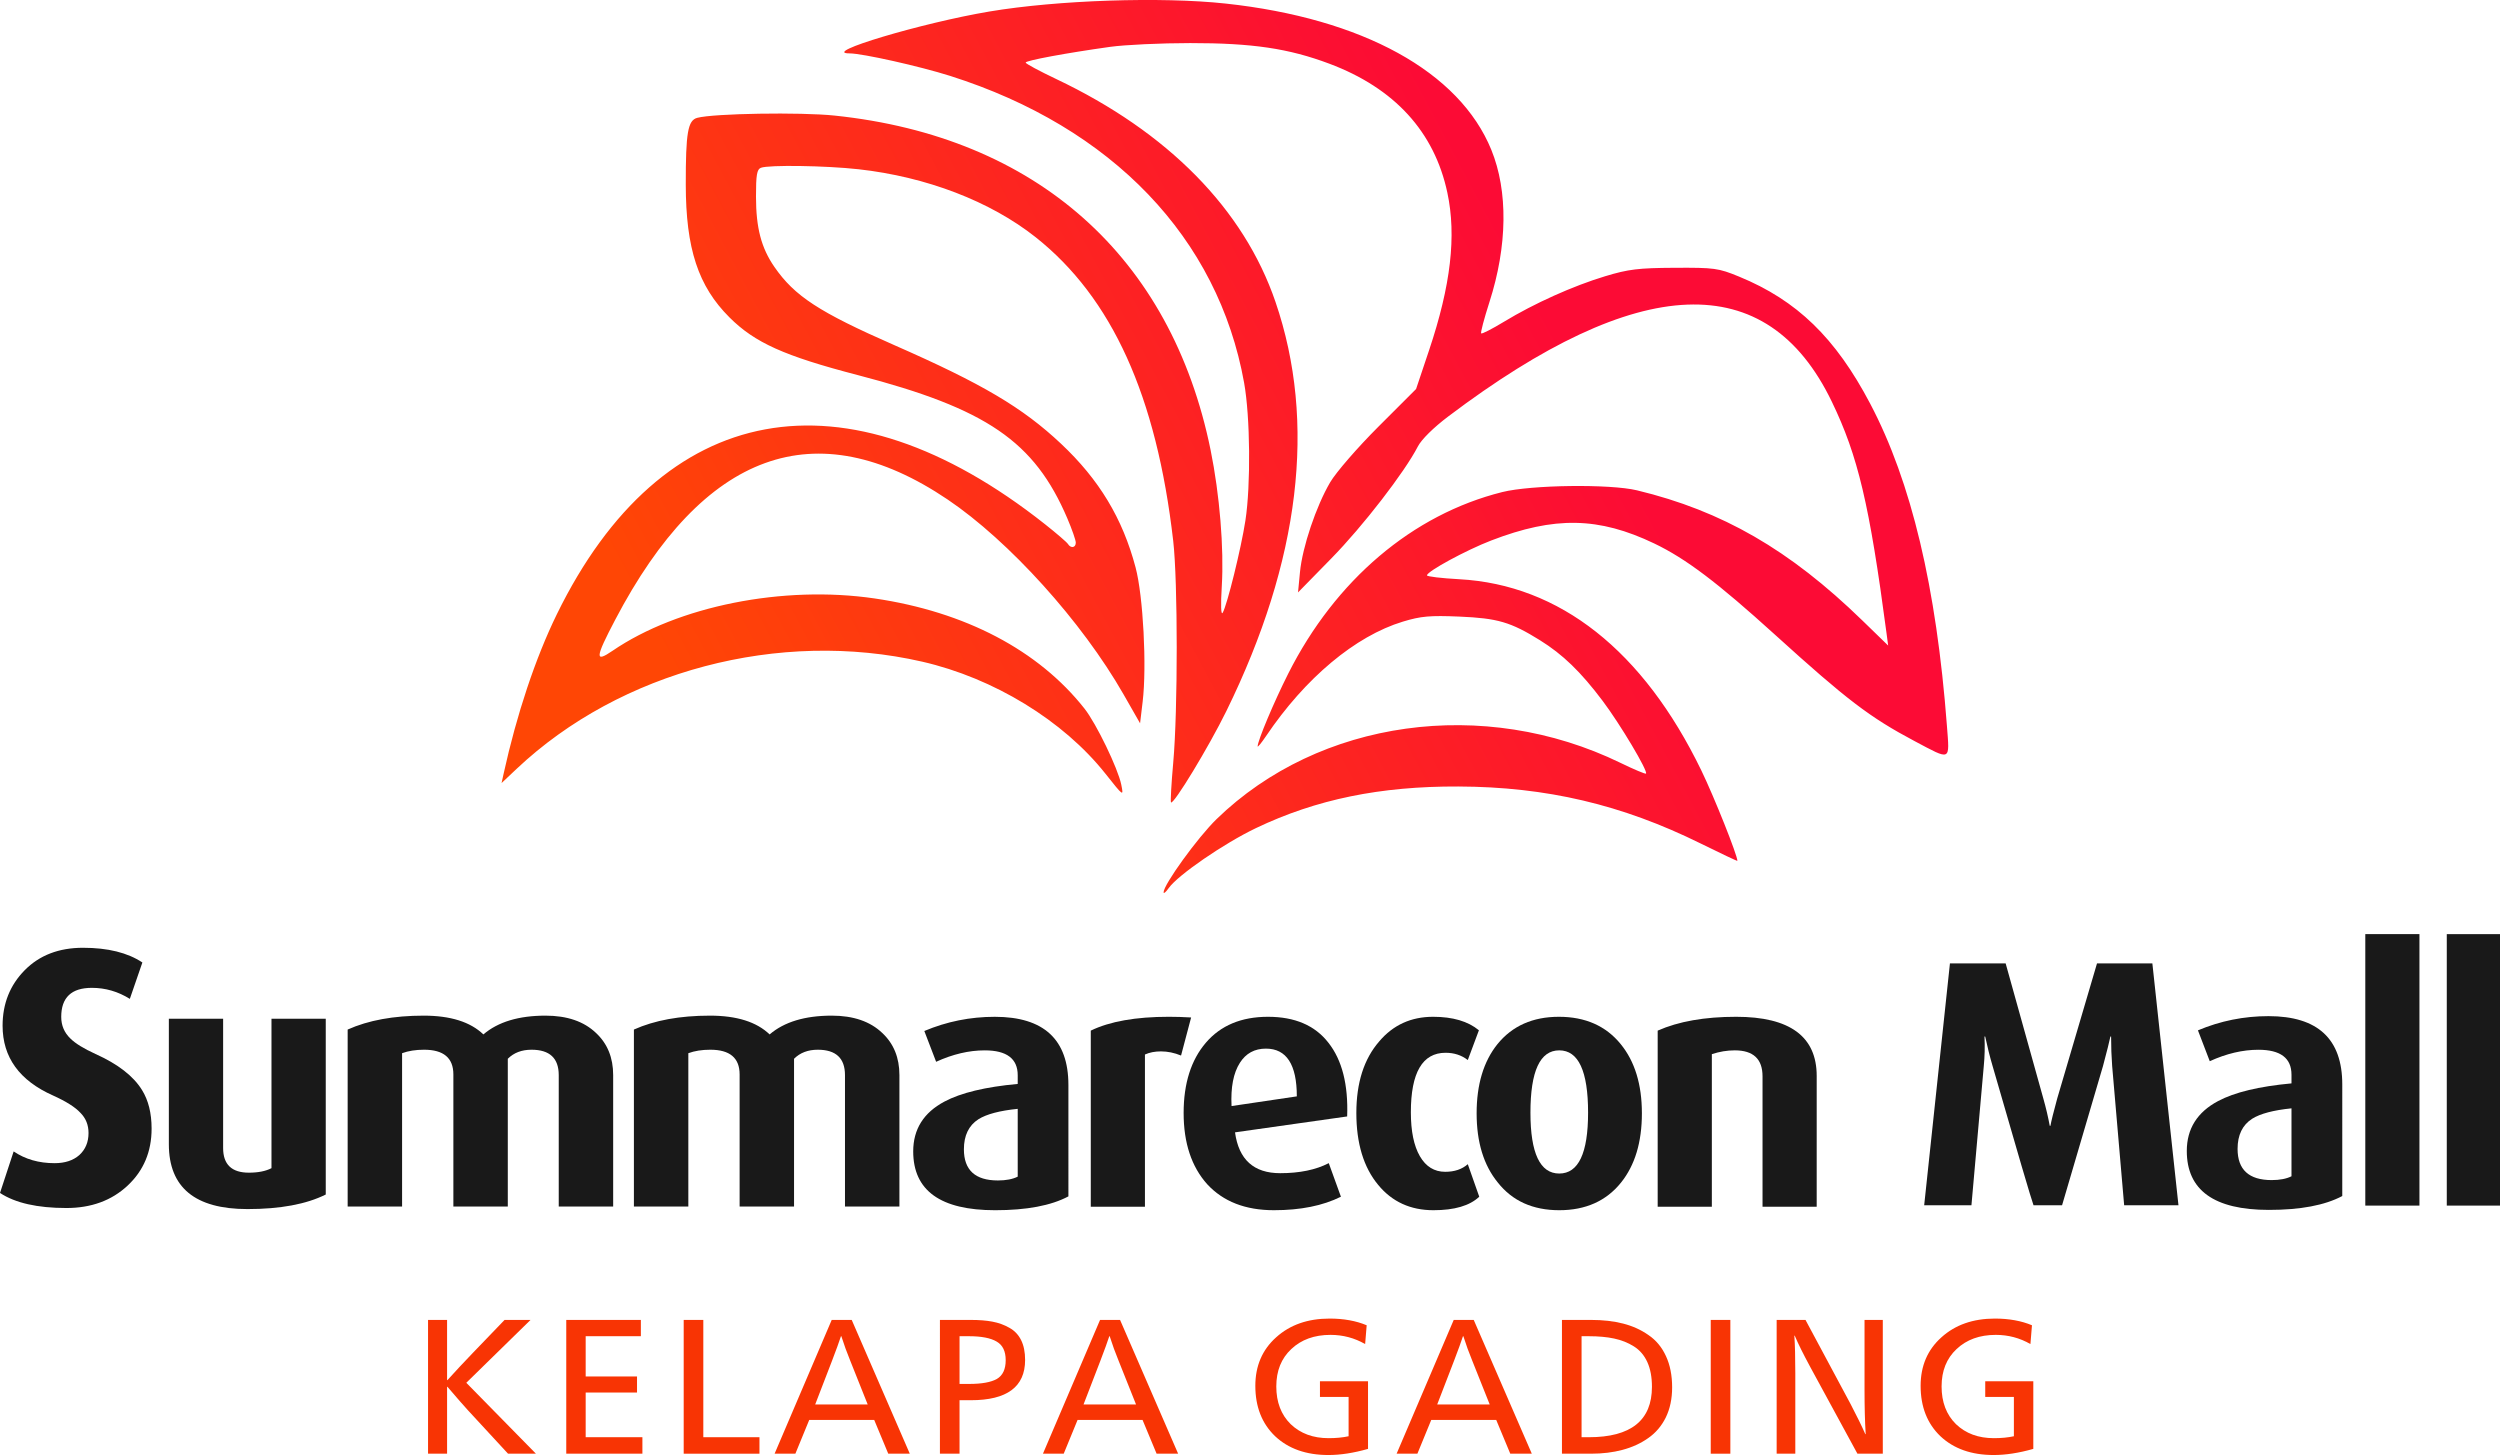
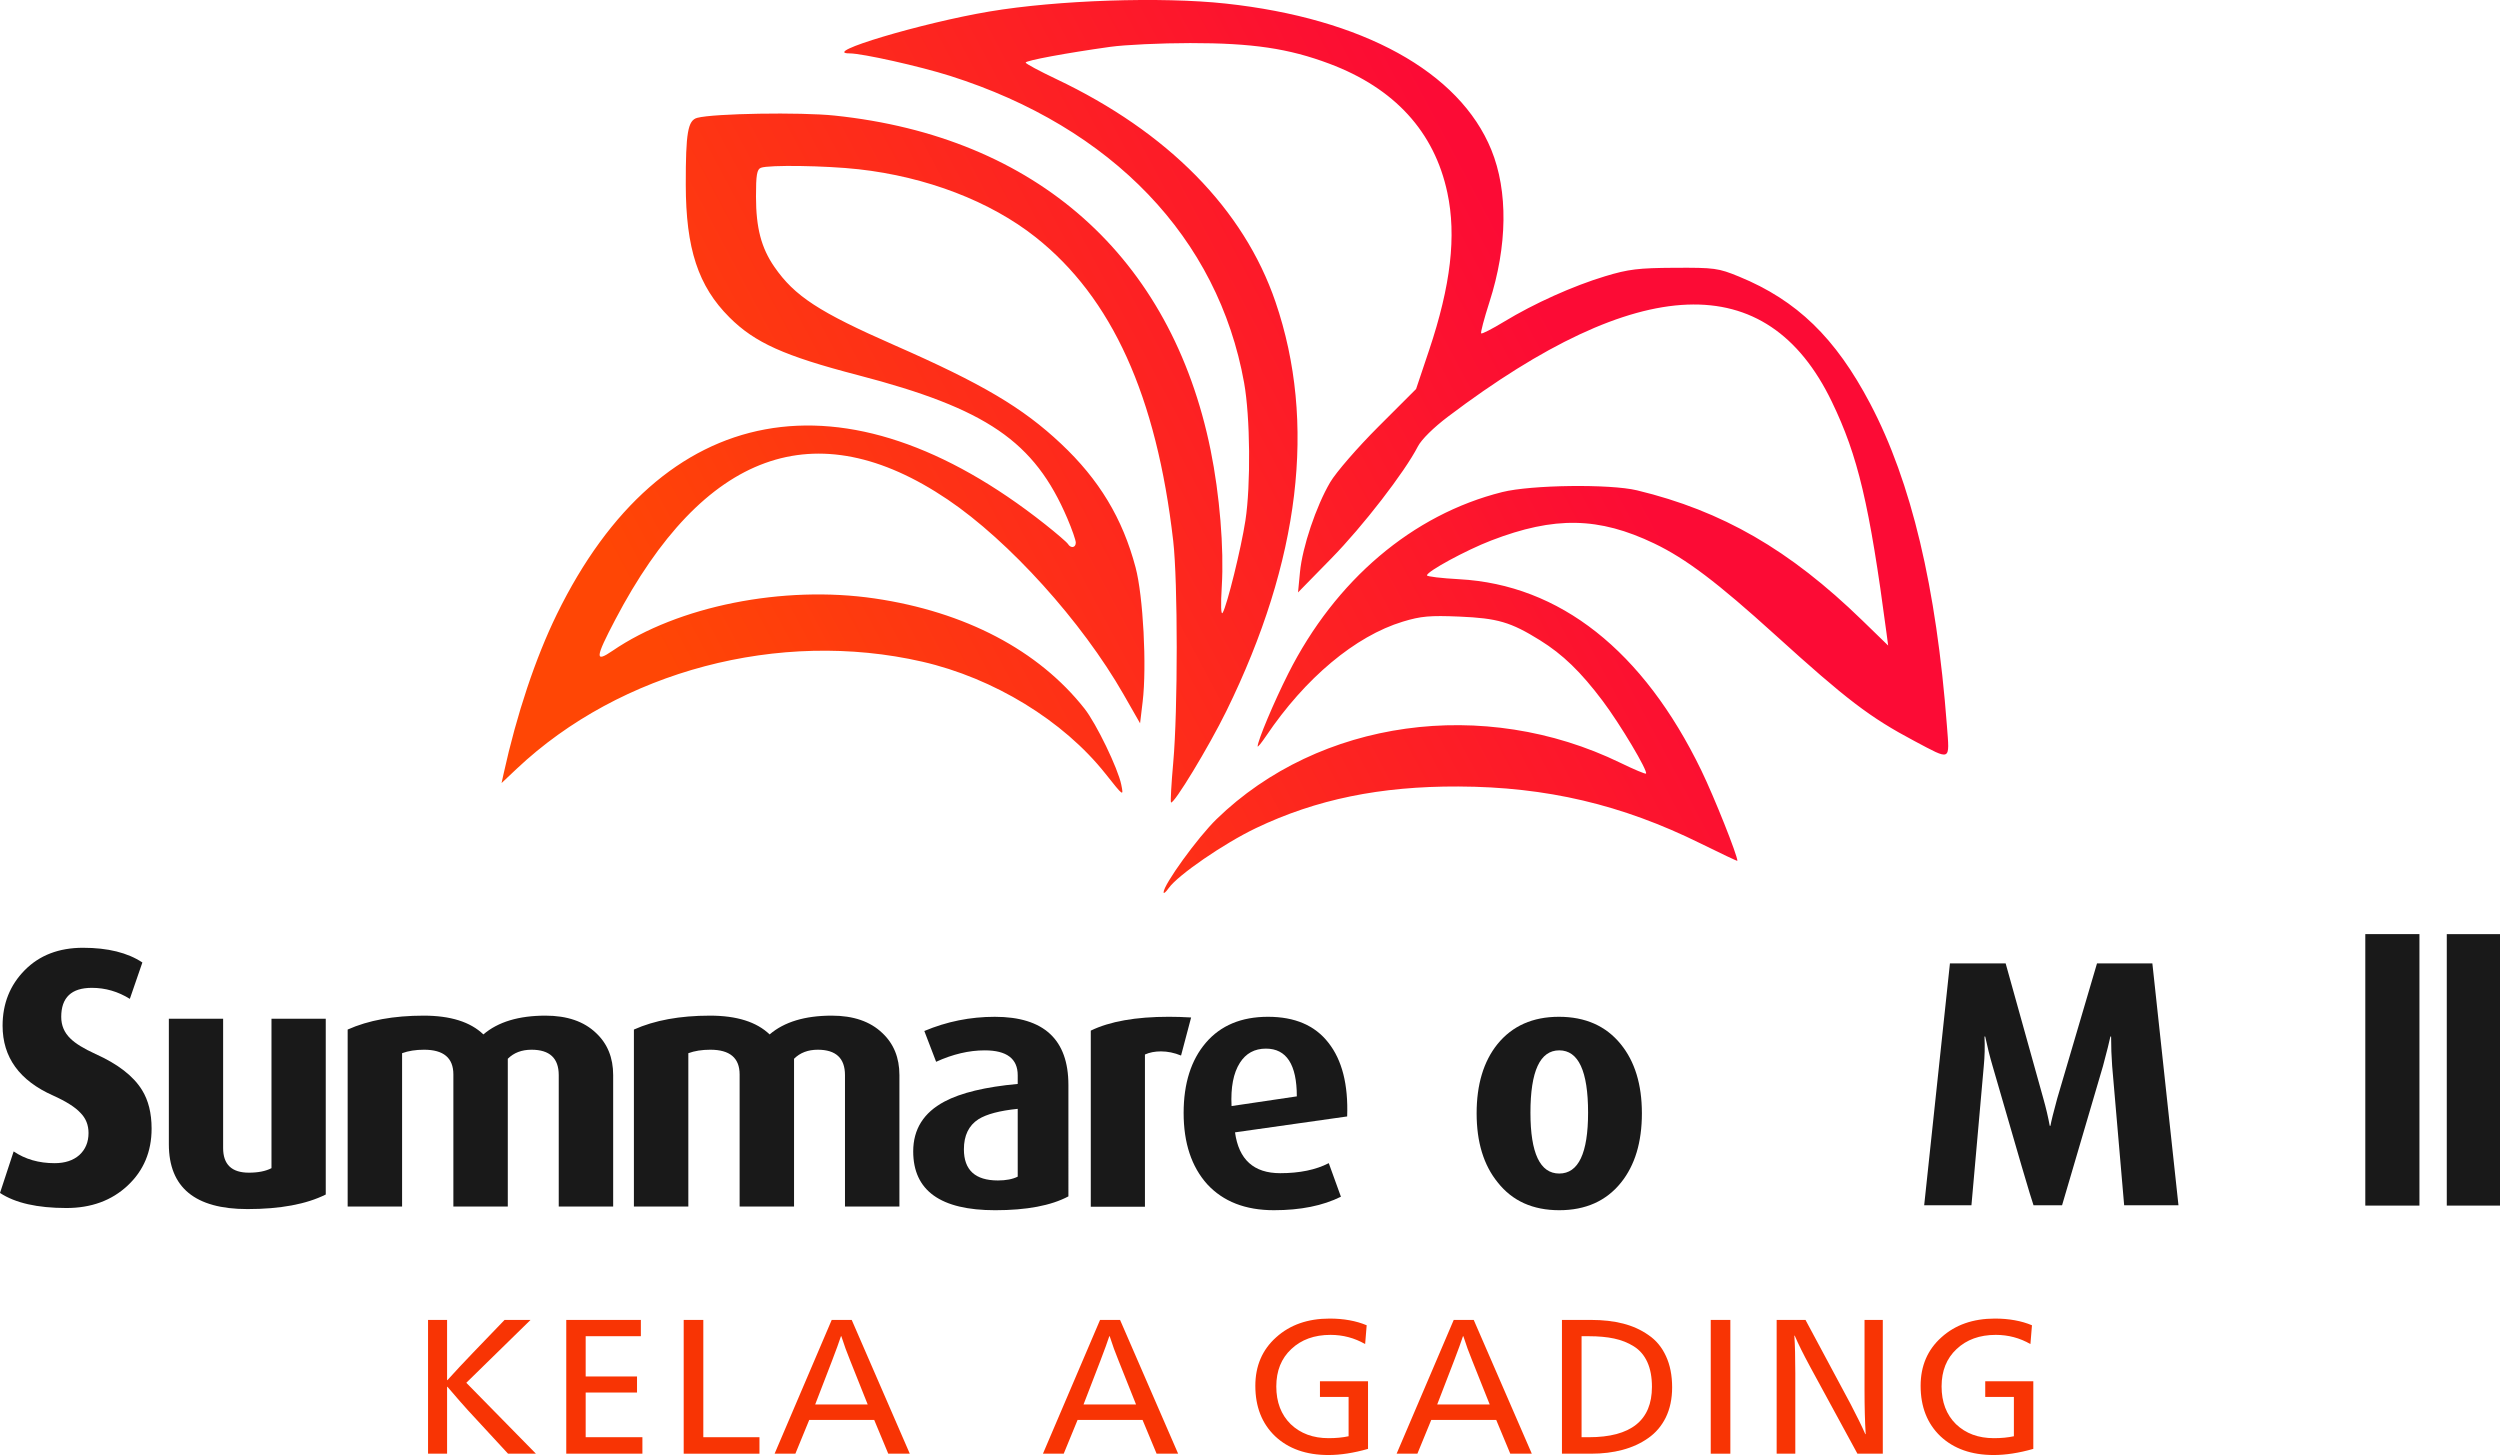
<svg xmlns="http://www.w3.org/2000/svg" xmlns:ns1="http://sodipodi.sourceforge.net/DTD/sodipodi-0.dtd" xmlns:ns2="http://www.inkscape.org/namespaces/inkscape" xmlns:xlink="http://www.w3.org/1999/xlink" width="264.583mm" height="153.988mm" viewBox="0 0 264.583 153.988" id="svg8" ns1:docname="Summarecon Mall Kelapa Gading.svg" ns2:version="1.0.2 (e86c870879, 2021-01-15, custom)">
  <defs id="defs2">
    <linearGradient ns2:collect="always" id="linearGradient170">
      <stop style="stop-color:#fc0b35;stop-opacity:1;" offset="0" id="stop166" />
      <stop style="stop-color:#ff4605;stop-opacity:1" offset="1" id="stop168" />
    </linearGradient>
    <linearGradient ns2:collect="always" xlink:href="#linearGradient170" id="linearGradient220" gradientUnits="userSpaceOnUse" x1="-85.537" y1="6.532" x2="-285.711" y2="112.938" gradientTransform="matrix(0.501,0,0,0.501,161.317,-22.622)" />
  </defs>
  <g ns2:label="Layer 1" ns2:groupmode="layer" id="layer1" transform="translate(71.965,64.692)">
    <g id="g392" transform="matrix(0.879,0,0,0.876,-8.74,-8.023)">
      <g aria-label="KELAPA GADING" id="text272" style="font-size:23.153px;line-height:1.25;font-family:'Frutiger Neue LT';-inkscape-font-specification:'Frutiger Neue LT';letter-spacing:1.128px;fill:#f83404;fill-opacity:1;stroke-width:0.579">
        <path d="m -18.099,102.855 v 8.08 h -2.292 V 94.775 h 2.292 v 7.27 h 0.046 q 1.435,-1.598 3.079,-3.311 l 3.797,-3.959 h 3.126 l -7.733,7.594 8.381,8.567 h -3.357 l -4.816,-5.233 q -0.764,-0.834 -2.477,-2.848 z" style="fill:#f83404;fill-opacity:1;stroke-width:0.579" id="path38" />
        <path d="m 5.418,108.944 v 1.991 H -3.75 V 94.775 h 8.983 v 1.968 h -6.645 v 4.862 h 6.182 v 1.945 h -6.182 v 5.395 z" style="fill:#f83404;fill-opacity:1;stroke-width:0.579" id="path40" />
        <path d="m 12.752,94.775 v 14.17 h 6.761 v 1.991 H 10.39 V 94.775 Z" style="fill:#f83404;fill-opacity:1;stroke-width:0.579" id="path42" />
        <path d="m 30.62,94.775 6.992,16.161 h -2.593 l -1.69,-4.075 h -7.826 l -1.667,4.075 h -2.501 l 6.876,-16.161 z m 1.922,10.211 -2.107,-5.302 q -0.579,-1.412 -1.065,-2.94 h -0.046 q -0.324,0.996 -1.065,2.94 l -2.037,5.302 z" style="fill:#f83404;fill-opacity:1;stroke-width:0.579" id="path44" />
-         <path d="m 41.241,94.775 h 3.728 q 1.505,0 2.593,0.208 1.111,0.208 2.037,0.741 0.926,0.509 1.412,1.482 0.486,0.972 0.486,2.408 0,4.862 -6.529,4.862 h -1.366 v 6.46 h -2.362 z m 2.362,1.968 v 5.765 h 1.158 q 2.269,0 3.334,-0.602 1.065,-0.625 1.065,-2.269 0,-1.621 -1.088,-2.246 -1.088,-0.648 -3.334,-0.648 z" style="fill:#f83404;fill-opacity:1;stroke-width:0.579" id="path46" />
        <path d="m 62.929,94.775 6.992,16.161 H 67.328 l -1.69,-4.075 h -7.826 l -1.667,4.075 h -2.501 l 6.876,-16.161 z m 1.922,10.211 -2.107,-5.302 q -0.579,-1.412 -1.065,-2.94 h -0.046 q -0.324,0.996 -1.065,2.94 l -2.037,5.302 z" style="fill:#f83404;fill-opacity:1;stroke-width:0.579" id="path48" />
        <path d="m 92.622,95.423 -0.185,2.269 q -1.922,-1.111 -4.168,-1.111 -2.917,0 -4.723,1.713 -1.806,1.69 -1.806,4.515 0,2.848 1.736,4.561 1.76,1.69 4.561,1.69 1.343,0 2.408,-0.232 v -4.746 H 86.996 v -1.899 h 5.788 v 8.173 q -2.593,0.741 -4.77,0.741 -4.005,0 -6.413,-2.269 -2.385,-2.292 -2.385,-6.089 0,-3.612 2.501,-5.858 2.501,-2.269 6.437,-2.269 2.547,0 4.469,0.81 z" style="fill:#f83404;fill-opacity:1;stroke-width:0.579" id="path50" />
        <path d="m 105.512,94.775 6.992,16.161 h -2.593 l -1.69,-4.075 h -7.826 l -1.667,4.075 h -2.501 l 6.876,-16.161 z m 1.922,10.211 -2.107,-5.302 q -0.579,-1.412 -1.065,-2.94 h -0.046 q -0.324,0.996 -1.065,2.94 l -2.037,5.302 z" style="fill:#f83404;fill-opacity:1;stroke-width:0.579" id="path52" />
        <path d="m 116.133,94.775 h 3.519 q 2.13,0 3.843,0.44 1.713,0.44 3.056,1.389 1.366,0.926 2.107,2.547 0.741,1.598 0.741,3.774 0,2.061 -0.764,3.635 -0.764,1.551 -2.13,2.501 -1.343,0.949 -3.079,1.412 -1.713,0.463 -3.774,0.463 h -3.519 z m 2.362,1.968 v 12.202 h 0.88 q 7.594,0 7.594,-6.089 0,-1.76 -0.556,-2.987 -0.556,-1.227 -1.621,-1.899 -1.065,-0.671 -2.385,-0.949 -1.297,-0.278 -3.033,-0.278 z" style="fill:#f83404;fill-opacity:1;stroke-width:0.579" id="path54" />
        <path d="m 136.409,94.775 v 16.161 h -2.362 V 94.775 Z" style="fill:#f83404;fill-opacity:1;stroke-width:0.579" id="path56" />
        <path d="m 152.564,103.295 v -8.52 h 2.2 v 16.161 h -3.056 l -5.673,-10.465 q -1.273,-2.362 -1.875,-3.797 h -0.046 q 0.116,1.667 0.116,4.538 v 9.724 h -2.246 V 94.775 h 3.473 l 5.441,10.187 q 1.135,2.176 1.76,3.612 h 0.046 q -0.139,-2.269 -0.139,-5.279 z" style="fill:#f83404;fill-opacity:1;stroke-width:0.579" id="path58" />
        <path d="m 172.724,95.423 -0.185,2.269 q -1.922,-1.111 -4.168,-1.111 -2.917,0 -4.723,1.713 -1.806,1.69 -1.806,4.515 0,2.848 1.736,4.561 1.76,1.69 4.561,1.69 1.343,0 2.408,-0.232 v -4.746 h -3.45 v -1.899 h 5.788 v 8.173 q -2.593,0.741 -4.77,0.741 -4.005,0 -6.413,-2.269 -2.385,-2.292 -2.385,-6.089 0,-3.612 2.501,-5.858 2.501,-2.269 6.437,-2.269 2.547,0 4.469,0.81 z" style="fill:#f83404;fill-opacity:1;stroke-width:0.579" id="path60" />
      </g>
      <g id="g202" style="fill:#191919;fill-opacity:1" transform="matrix(0.501,0,0,0.501,161.317,-22.622)">
        <path d="m -429.127,188.193 q 0,8.332 -5.762,13.739 -5.762,5.407 -14.714,5.407 -10.46,0 -15.955,-3.634 l 3.28,-10.016 q 4.166,2.837 9.839,2.837 3.723,0 5.939,-1.95 2.216,-2.039 2.216,-5.318 0,-2.925 -1.95,-4.875 -1.861,-2.039 -6.559,-4.166 -12.144,-5.407 -12.144,-16.842 0,-7.978 5.318,-13.385 5.318,-5.407 14.005,-5.407 8.953,0 14.271,3.546 l -3.014,8.775 q -4.255,-2.659 -9.13,-2.659 -7.357,0 -7.357,7.003 0,3.102 2.216,5.23 1.773,1.773 6.028,3.723 8.066,3.634 11.169,8.687 2.305,3.723 2.305,9.307 z" style="font-style:normal;font-variant:normal;font-weight:normal;font-stretch:normal;font-size:88.641px;line-height:1.25;font-family:Dax;-inkscape-font-specification:Dax;letter-spacing:-6.434px;fill:#191919;fill-opacity:1;stroke:none;stroke-width:2.216" id="path174" />
        <path d="m -387.273,204.084 q -7.023,3.511 -18.812,3.511 -18.895,0 -18.895,-15.634 v -30.266 h 13.043 v 31.185 q 0,5.936 6.187,5.936 3.344,0 5.434,-1.087 v -36.035 h 13.043 z" style="font-style:normal;font-variant:normal;font-weight:normal;font-stretch:normal;font-size:88.641px;line-height:1.25;font-family:Dax;-inkscape-font-specification:Dax;letter-spacing:-6.434px;fill:#191919;fill-opacity:1;stroke:none;stroke-width:2.09" id="path176" />
        <path d="m -318.202,206.982 h -13.08 v -31.695 q 0,-6.121 -6.54,-6.121 -3.522,0 -5.702,2.18 v 35.636 h -13.08 v -31.863 q 0,-5.953 -7.043,-5.953 -3.019,0 -5.282,0.838 v 36.977 h -13.08 V 164.303 q 7.463,-3.354 18.279,-3.354 9.643,0 14.338,4.528 5.282,-4.528 14.925,-4.528 7.798,0 12.158,4.192 4.109,3.857 4.109,10.146 z" style="font-style:normal;font-variant:normal;font-weight:normal;font-stretch:normal;font-size:88.641px;line-height:1.25;font-family:Dax;-inkscape-font-specification:Dax;letter-spacing:-6.434px;fill:#191919;fill-opacity:1;stroke:none;stroke-width:2.096" id="path178" />
        <path d="m -208.796,204.531 q -6.258,3.338 -17.606,3.338 -19.692,0 -19.692,-14.185 0,-8.01 7.51,-12.015 5.924,-3.171 17.606,-4.255 v -2.086 q 0,-6.008 -7.927,-6.008 -5.674,0 -11.682,2.754 l -2.837,-7.426 q 8.094,-3.421 16.938,-3.421 17.689,0 17.689,16.438 z m -12.182,-4.756 v -16.354 q -6.508,0.668 -9.429,2.503 -3.505,2.253 -3.505,7.259 0,7.51 8.177,7.51 2.92,0 4.756,-0.918 z" style="font-style:normal;font-variant:normal;font-weight:normal;font-stretch:normal;font-size:88.641px;line-height:1.25;font-family:Dax;-inkscape-font-specification:Dax;letter-spacing:-6.434px;fill:#191919;fill-opacity:1;stroke:none;stroke-width:2.086" id="path180" />
        <path d="m -179.305,161.392 -2.42,9.178 q -2.42,-1.001 -4.84,-1.001 -2.169,0 -3.838,0.751 v 36.714 h -13.017 v -42.471 q 6.842,-3.338 18.774,-3.338 2.503,0 5.34,0.167 z" style="font-style:normal;font-variant:normal;font-weight:normal;font-stretch:normal;font-size:88.641px;line-height:1.25;font-family:Dax;-inkscape-font-specification:Dax;letter-spacing:-6.434px;fill:#191919;fill-opacity:1;stroke:none;stroke-width:2.086" id="path182" />
        <path d="m -141.804,185.256 -26.951,3.838 q 1.335,9.846 10.847,9.846 7.009,0 11.682,-2.42 l 2.92,8.094 q -6.508,3.254 -16.104,3.254 -10.263,0 -16.021,-6.258 -5.674,-6.342 -5.674,-17.189 0,-10.68 5.34,-16.938 5.34,-6.258 14.936,-6.258 9.679,0 14.519,6.258 4.923,6.258 4.506,17.773 z m -12.099,-4.84 q 0,-11.515 -7.426,-11.515 -4.089,0 -6.258,3.421 -2.336,3.671 -2.003,10.43 z" style="font-style:normal;font-variant:normal;font-weight:normal;font-stretch:normal;font-size:88.641px;line-height:1.25;font-family:Dax;-inkscape-font-specification:Dax;letter-spacing:-6.434px;fill:#191919;fill-opacity:1;stroke:none;stroke-width:2.086" id="path184" />
-         <path d="m -110.06,204.614 q -3.421,3.254 -11.014,3.254 -8.261,0 -13.267,-6.091 -5.257,-6.342 -5.257,-17.356 0,-10.931 5.507,-17.272 5.006,-5.924 12.933,-5.924 7.092,0 11.014,3.254 l -2.67,7.176 q -2.253,-1.752 -5.34,-1.752 -8.344,0 -8.344,14.352 0,6.842 2.169,10.597 2.169,3.755 6.091,3.755 3.338,0 5.424,-1.836 z" style="font-style:normal;font-variant:normal;font-weight:normal;font-stretch:normal;font-size:88.641px;line-height:1.25;font-family:Dax;-inkscape-font-specification:Dax;letter-spacing:-6.434px;fill:#191919;fill-opacity:1;stroke:none;stroke-width:2.086" id="path186" />
        <path d="m -70.974,184.505 q 0,10.43 -5.006,16.688 -5.34,6.675 -14.852,6.675 -9.512,0 -14.769,-6.675 -5.09,-6.258 -5.09,-16.688 0,-10.43 5.006,-16.688 5.34,-6.592 14.769,-6.592 9.512,0 14.852,6.592 5.09,6.258 5.09,16.688 z M -83.907,184.338 q 0,-15.019 -6.926,-15.019 -6.926,0 -6.926,15.019 0,14.686 6.926,14.686 6.926,0 6.926,-14.686 z" style="font-style:normal;font-variant:normal;font-weight:normal;font-stretch:normal;font-size:88.641px;line-height:1.25;font-family:Dax;-inkscape-font-specification:Dax;letter-spacing:-6.434px;fill:#191919;fill-opacity:1;stroke:none;stroke-width:2.086" id="path188" />
-         <path d="M -28.967,207.034 H -41.983 v -31.457 q 0,-6.258 -6.675,-6.258 -2.754,0 -5.507,0.918 v 36.797 h -13.017 v -42.471 q 7.51,-3.338 18.858,-3.338 19.358,0 19.358,14.268 z" style="font-style:normal;font-variant:normal;font-weight:normal;font-stretch:normal;font-size:88.641px;line-height:1.25;font-family:Dax;-inkscape-font-specification:Dax;letter-spacing:-6.434px;fill:#191919;fill-opacity:1;stroke:none;stroke-width:2.086" id="path190" />
        <path d="M 57.975,206.668 H 44.923 q -0.17,-2.034 -2.882,-33.563 -0.254,-3.39 -0.254,-7.119 h -0.17 q -0.339,1.695 -1.78,7.119 l -9.832,33.563 h -6.865 q -0.848,-2.288 -9.832,-33.563 -1.017,-3.475 -1.78,-7.119 h -0.17 q 0.17,3.644 -0.17,7.119 L 8.224,206.668 H -3.133 L 3.054,148.357 H 16.445 l 9.069,32.631 q 0.932,3.305 1.526,6.526 h 0.17 q 0.254,-1.526 1.61,-6.526 l 9.577,-32.631 h 13.306 z" style="font-style:normal;font-variant:normal;font-weight:normal;font-stretch:normal;font-size:88.641px;line-height:1.25;font-family:Dax;-inkscape-font-specification:Dax;letter-spacing:-6.434px;fill:#191919;fill-opacity:1;stroke:none;stroke-width:2.119" id="path192" />
-         <path d="m 97.342,204.45 q -6.269,3.343 -17.637,3.343 -19.726,0 -19.726,-14.21 0,-8.024 7.523,-12.036 5.935,-3.176 17.637,-4.263 v -2.09 q 0,-6.018 -7.941,-6.018 -5.684,0 -11.702,2.758 l -2.842,-7.439 q 8.108,-3.427 16.968,-3.427 17.72,0 17.72,16.466 z M 85.138,199.685 v -16.383 q -6.52,0.669 -9.445,2.508 -3.511,2.257 -3.511,7.272 0,7.523 8.191,7.523 2.925,0 4.764,-0.919 z" style="font-style:normal;font-variant:normal;font-weight:normal;font-stretch:normal;font-size:88.641px;line-height:1.25;font-family:Dax;-inkscape-font-specification:Dax;letter-spacing:-6.434px;fill:#191919;fill-opacity:1;stroke:none;stroke-width:2.09" id="path194" />
        <path d="M 115.888,206.756 H 102.878 V 141.287 h 13.01 z" style="font-style:normal;font-variant:normal;font-weight:normal;font-stretch:normal;font-size:88.641px;line-height:1.25;font-family:Dax;-inkscape-font-specification:Dax;letter-spacing:-6.434px;fill:#191919;fill-opacity:1;stroke:none;stroke-width:2.085" id="path196" />
        <path d="m -249.41,206.982 h -13.08 v -31.695 q 0,-6.121 -6.54,-6.121 -3.522,0 -5.702,2.18 v 35.636 h -13.08 v -31.863 q 0,-5.953 -7.043,-5.953 -3.019,0 -5.282,0.838 v 36.977 h -13.08 V 164.303 q 7.463,-3.354 18.279,-3.354 9.643,0 14.338,4.528 5.282,-4.528 14.925,-4.528 7.798,0 12.158,4.192 4.109,3.857 4.109,10.146 z" style="font-style:normal;font-variant:normal;font-weight:normal;font-stretch:normal;font-size:88.641px;line-height:1.25;font-family:Dax;-inkscape-font-specification:Dax;letter-spacing:-6.434px;fill:#191919;fill-opacity:1;stroke:none;stroke-width:2.096" id="path198" />
        <path d="M 135.467,206.756 H 122.457 V 141.287 h 13.01 z" style="font-style:normal;font-variant:normal;font-weight:normal;font-stretch:normal;font-size:88.641px;line-height:1.25;font-family:Dax;-inkscape-font-specification:Dax;letter-spacing:-6.434px;fill:#191919;fill-opacity:1;stroke:none;stroke-width:2.085" id="path200" />
      </g>
      <path style="fill:url(#linearGradient220);fill-opacity:1;stroke-width:0.378" d="m 68.169,43.116 c 1.36e-4,-0.935 4.114,-6.637 6.385,-8.851 12.358,-12.044 32.177,-14.813 48.621,-6.793 1.618,0.789 3.003,1.375 3.077,1.301 0.275,-0.275 -3.104,-5.966 -5.215,-8.782 -2.64,-3.521 -4.799,-5.617 -7.565,-7.341 -3.51,-2.188 -5.089,-2.652 -9.69,-2.848 -3.54,-0.151 -4.629,-0.054 -6.796,0.606 -5.728,1.744 -11.767,6.813 -16.483,13.835 -0.555,0.827 -1.01,1.383 -1.01,1.236 0,-0.678 1.962,-5.358 3.684,-8.787 C 88.856,5.383 98.149,-2.528 108.942,-5.241 c 3.485,-0.876 12.976,-0.998 16.234,-0.209 10.266,2.487 18.365,7.178 27.103,15.699 l 3.13,3.052 -0.199,-1.51 c -2.052,-15.548 -3.432,-21.405 -6.592,-27.969 -7.805,-16.216 -23.203,-15.611 -46.191,1.813 -1.765,1.338 -3.212,2.774 -3.644,3.617 -1.59,3.102 -6.624,9.638 -10.412,13.517 L 84.356,6.884 84.591,4.43 c 0.289,-3.026 1.946,-7.972 3.639,-10.858 0.705,-1.202 3.29,-4.193 5.805,-6.715 l 4.535,-4.548 1.571,-4.701 c 2.611,-7.816 3.302,-13.794 2.196,-19.014 -1.561,-7.368 -6.365,-12.637 -14.216,-15.591 -4.901,-1.844 -9.256,-2.491 -16.742,-2.488 -3.53,0.002 -7.862,0.206 -9.627,0.453 -5.32,0.747 -10.193,1.656 -10.193,1.903 0,0.128 1.656,1.021 3.681,1.986 13.45,6.409 22.579,15.717 26.399,26.918 4.969,14.572 2.971,31.282 -5.913,49.446 -2.114,4.322 -6.355,11.342 -6.665,11.031 -0.08,-0.08 0.042,-2.253 0.271,-4.828 0.56,-6.288 0.558,-21.857 -0.004,-26.768 C 67.324,-16.846 61.96,-28.726 52.758,-36.038 c -5.453,-4.334 -13.147,-7.294 -21.324,-8.206 -3.95,-0.44 -10.79,-0.543 -11.747,-0.176 -0.481,0.185 -0.596,0.862 -0.593,3.492 0.004,3.772 0.634,6.183 2.211,8.476 2.435,3.538 5.373,5.463 14.44,9.458 10.618,4.678 15.438,7.538 20.069,11.906 4.604,4.343 7.417,9.025 8.983,14.951 0.916,3.466 1.361,11.94 0.853,16.211 l -0.312,2.62 -1.989,-3.493 C 58.346,10.416 49.569,0.662 42.153,-4.354 26.284,-15.087 12.78,-10.178 2.14,10.193 -0.275,14.815 -0.325,15.407 1.819,13.936 9.702,8.529 22.38,5.988 33.383,7.611 44.28,9.218 53.116,13.874 58.651,20.925 c 1.419,1.808 4.025,7.214 4.422,9.176 0.296,1.461 0.285,1.453 -1.907,-1.321 C 56.101,22.369 47.723,17.231 39.1,15.247 21.911,11.294 2.773,16.368 -9.721,28.192 l -1.818,1.721 0.248,-1.133 C -9.714,21.592 -7.452,14.793 -4.886,9.526 7.753,-16.412 29.791,-20.492 53.893,-1.356 c 1.388,1.102 2.63,2.175 2.759,2.385 0.348,0.563 0.946,0.462 0.946,-0.161 0,-0.298 -0.457,-1.614 -1.015,-2.926 -3.966,-9.315 -9.713,-13.26 -25.223,-17.313 -8.869,-2.317 -12.406,-3.914 -15.468,-6.983 -3.759,-3.766 -5.243,-8.296 -5.252,-16.03 -0.008,-6.277 0.247,-7.766 1.381,-8.07 1.994,-0.533 12.42,-0.705 16.539,-0.273 24.296,2.552 40.532,17.046 45.272,40.414 1.089,5.367 1.623,11.898 1.345,16.441 -0.14,2.287 -0.098,3.552 0.108,3.209 0.527,-0.882 2.224,-7.787 2.736,-11.137 0.657,-4.297 0.58,-12.534 -0.156,-16.647 -3.13,-17.498 -15.874,-30.852 -35.376,-37.069 -3.658,-1.166 -10.595,-2.725 -12.126,-2.725 -3.587,0 8.687,-3.686 16.854,-5.062 8.175,-1.377 20.687,-1.798 28.424,-0.958 16.488,1.792 28.155,8.236 31.987,17.666 2.032,5.001 1.95,11.61 -0.229,18.412 -0.636,1.985 -1.083,3.684 -0.993,3.774 0.09,0.09 1.335,-0.549 2.766,-1.421 3.624,-2.207 8.3,-4.316 12.163,-5.487 2.809,-0.852 4.001,-0.997 8.372,-1.021 4.787,-0.026 5.257,0.038 7.739,1.06 6.98,2.874 11.619,7.383 15.807,15.369 4.947,9.43 7.962,22.145 9.234,38.931 0.325,4.29 0.546,4.187 -3.9,1.821 -5.387,-2.867 -8.161,-4.989 -16.8,-12.85 C 134.839,5.671 131.053,2.8 127.252,0.972 120.566,-2.242 115.251,-2.341 107.612,0.61 104.599,1.773 99.882,4.344 99.882,4.822 c 0,0.14 1.741,0.349 3.87,0.465 12.119,0.661 22.171,8.627 29.169,23.115 1.538,3.185 4.337,10.226 4.337,10.912 0,0.051 -1.996,-0.896 -4.436,-2.105 -9.482,-4.698 -18.558,-6.839 -29.164,-6.88 -9.409,-0.037 -17.107,1.55 -24.351,5.02 -3.857,1.848 -9.423,5.686 -10.524,7.258 -0.337,0.481 -0.613,0.71 -0.613,0.508 z" id="path204" />
    </g>
  </g>
</svg>